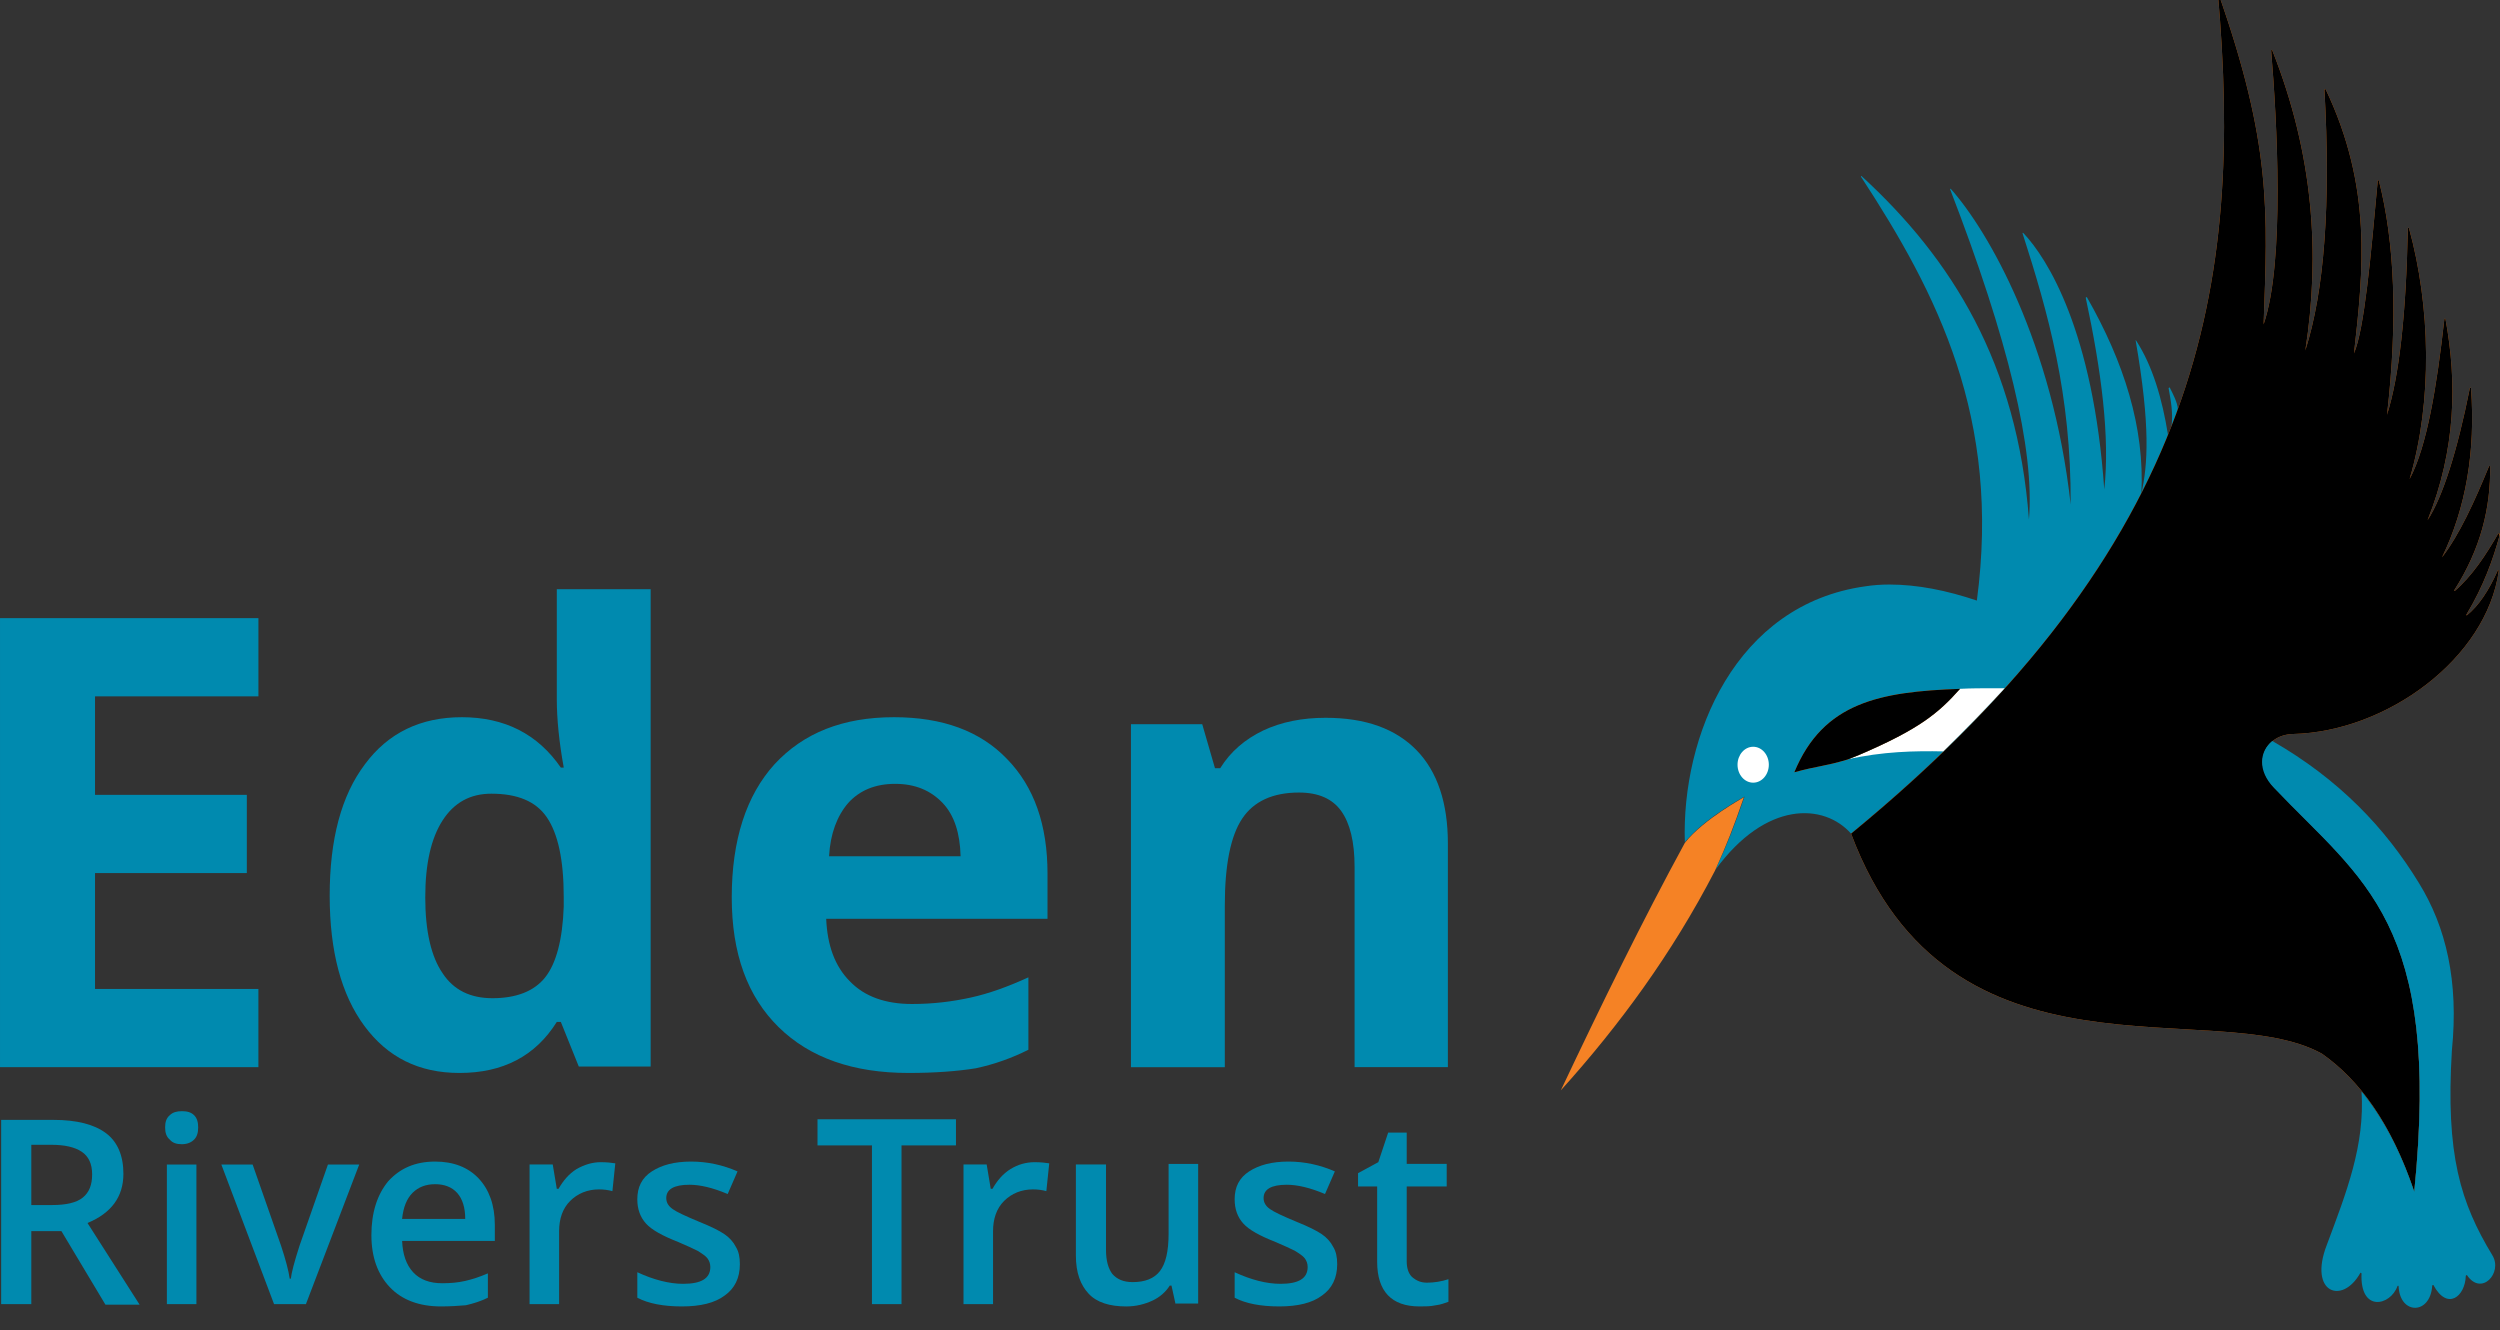
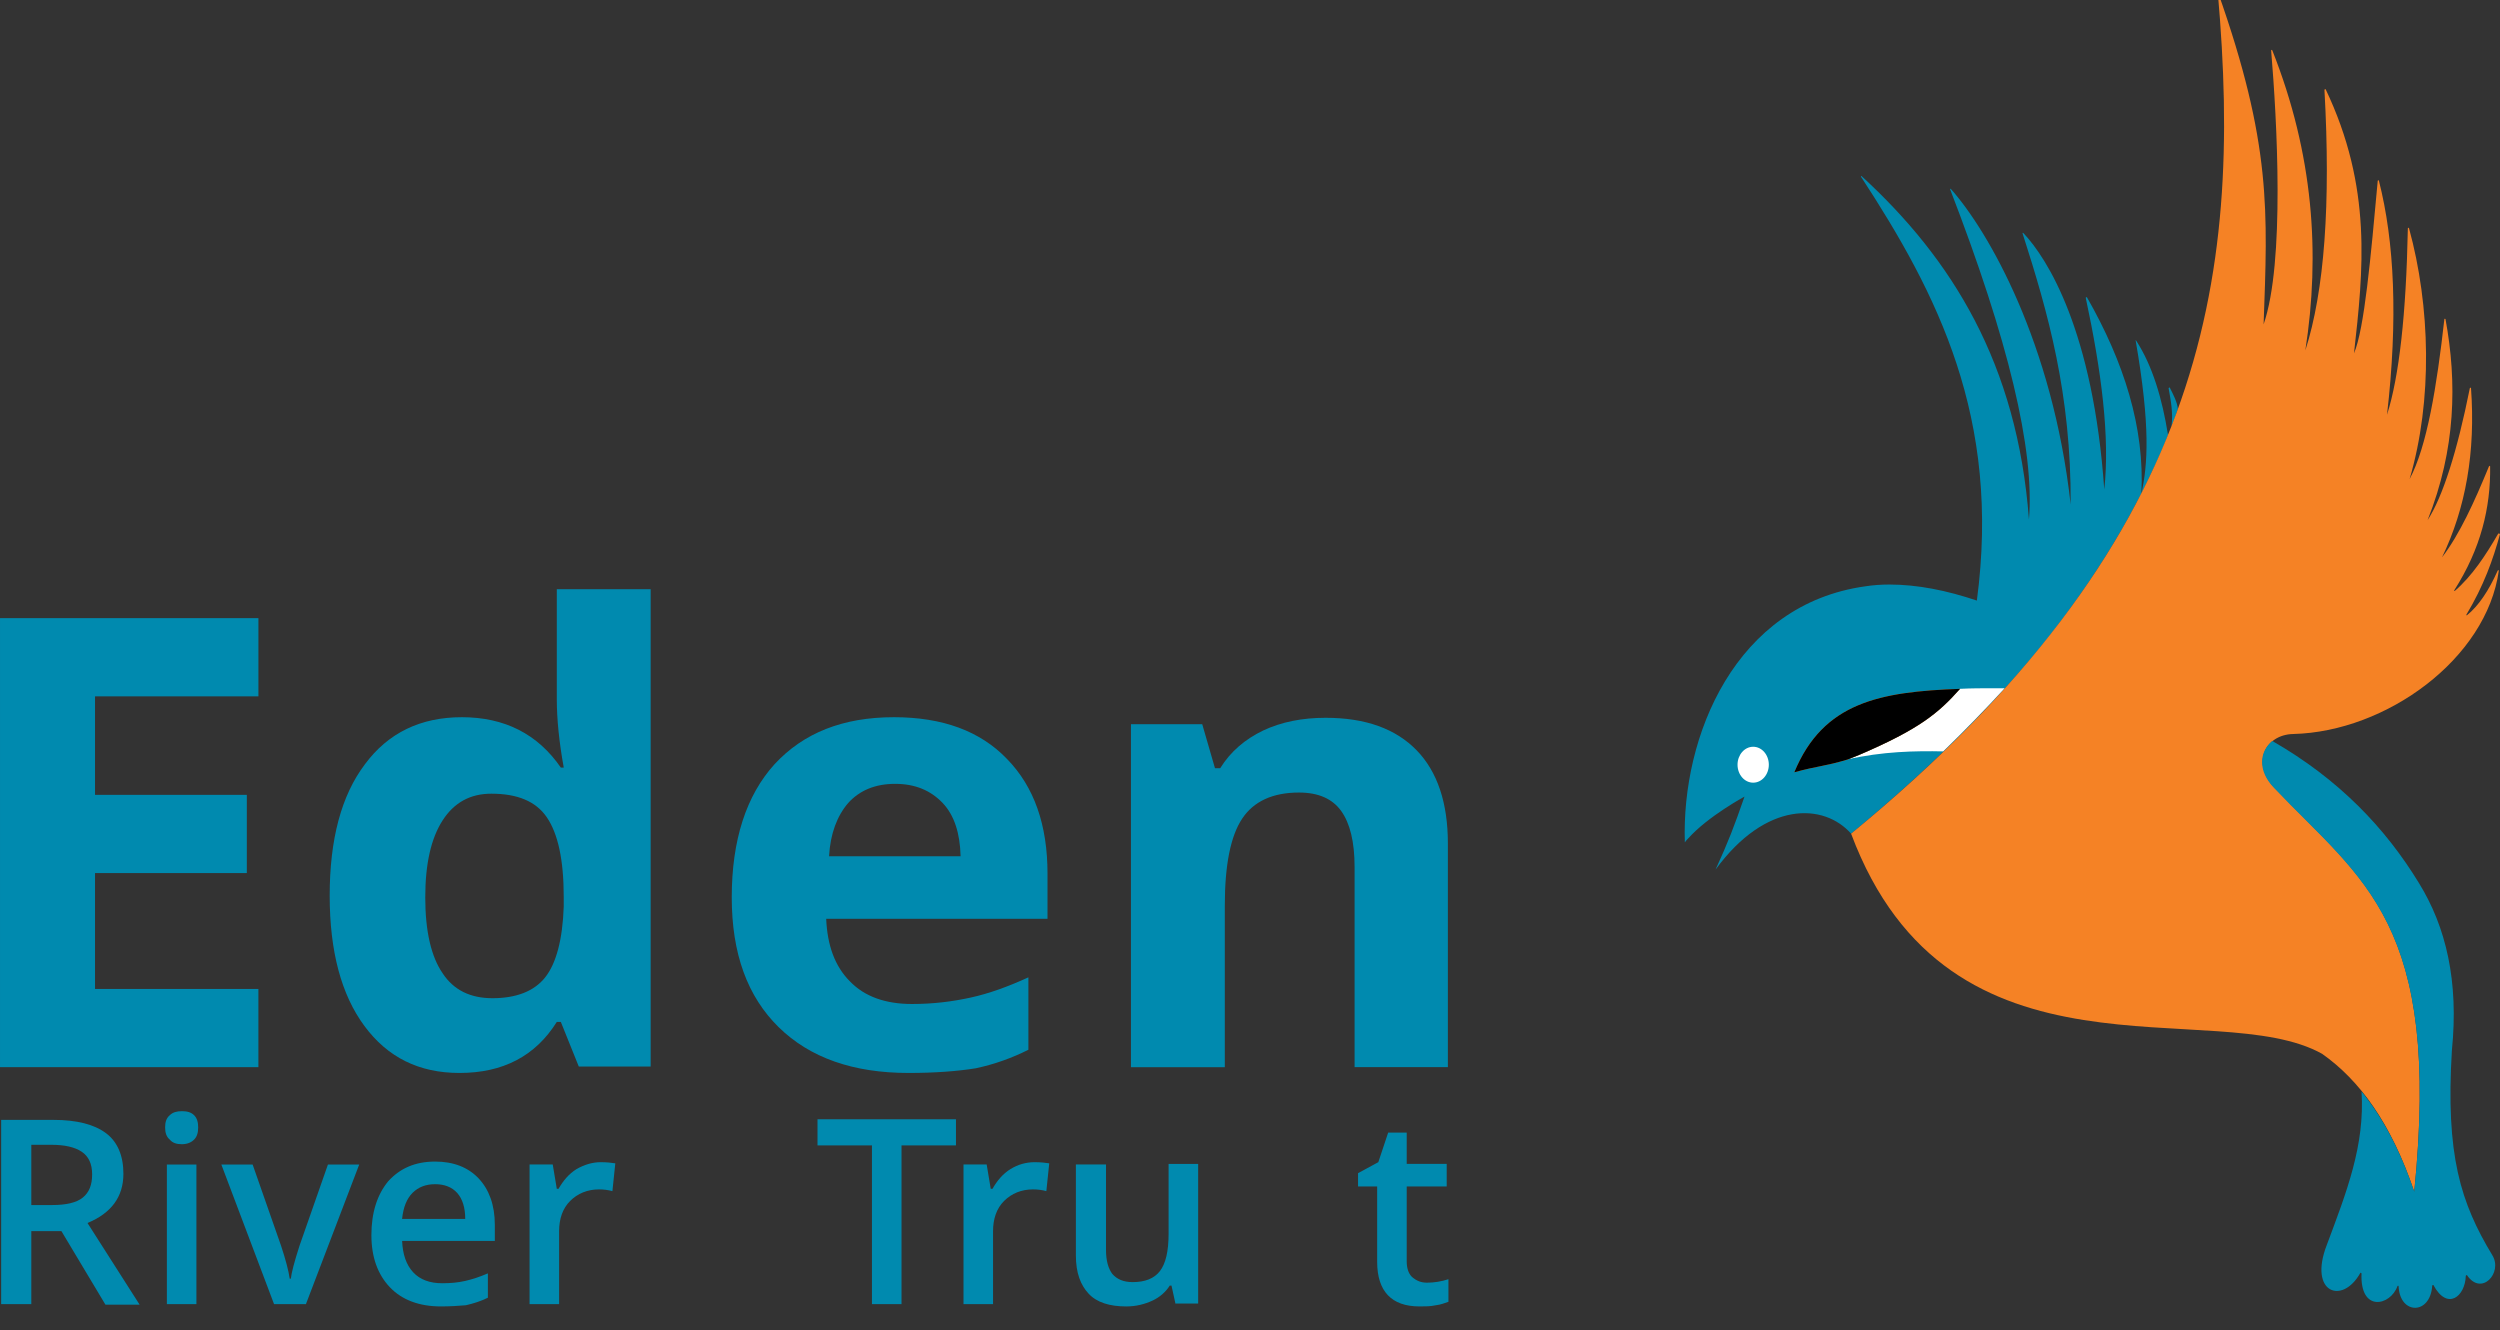
<svg xmlns="http://www.w3.org/2000/svg" xmlns:xlink="http://www.w3.org/1999/xlink" version="1.1" id="Layer_1" x="0px" y="0px" viewBox="0 0 164.695 87.619" style="enable-background:new 0 0 164.695 87.619;" xml:space="preserve">
  <rect x="0" y="0" width="164.695" height="87.619" fill="#333333" stroke="none" />
  <g>
    <g>
      <g>
        <path style="fill:#008AAF;" d="M141.068,32.516c0.229-4.351-1.145-8.664-3.588-12.939h-0.038l-0.038,0.038     c1.031,4.809,1.603,9.198,1.221,12.633c-0.725-10.42-3.74-15.229-5.343-16.908h-0.038v0.038     c1.679,5.229,3.206,10.572,3.168,17.862c-1.183-10.649-5.42-18.015-7.901-20.801h-0.038v0.038     c3.817,9.885,5.572,17.137,5.191,21.756c-0.763-10.267-5.076-17.175-11.03-22.633h-0.038v0.038     c5.038,7.71,9.237,15.916,7.634,27.939c0,0,0,0,0.038,0c-2.023-0.687-3.969-1.069-5.801-1.069c-0.534,0-1.069,0.038-1.565,0.115     c-8.588,1.183-12.137,9.885-11.908,16.87c0.076-0.115,0.153-0.191,0.229-0.267c1.298-1.45,3.702-2.748,3.702-2.748     c-0.687,1.985-1.069,2.977-1.908,4.809c3.321-4.542,7.137-4.389,8.931-2.366c5.458-4.504,9.809-8.893,13.206-13.206l0,0     C137.557,38.623,139.503,35.57,141.068,32.516L141.068,32.516L141.068,32.516L141.068,32.516z" />
        <path style="fill:#008AAF;" d="M140.687,22.402L140.687,22.402c0.992,5.687,0.802,8.244,0.382,10.114l0,0     c0.649-1.298,1.26-2.557,1.756-3.855c-0.382-2.405-1.031-4.58-2.099-6.221L140.687,22.402z" />
        <path style="fill:#008AAF;" d="M143.473,26.944c-0.038-0.458-0.305-0.954-0.534-1.412H142.9l-0.038,0.038     c0.153,0.84,0.305,1.641,0.191,2.519C143.206,27.707,143.358,27.325,143.473,26.944z" />
      </g>
      <g>
        <g style="display:none;">
          <polyline id="SVGID_1_" style="display:inline;fill:#EE7900;" points="121.946,-0.499 121.946,78.508 164.656,78.508       164.656,-0.499 121.946,-0.499     " />
        </g>
        <g>
          <path id="SVGID_2_" style="fill-rule:evenodd;clip-rule:evenodd;fill:#F58225;" d="M146.106-0.461      c1.679,19.084-0.916,36.297-24.16,55.381l0,0c6.488,17.328,24.007,10.572,31.03,14.504l0,0c2.443,1.718,4.542,4.542,6.069,9.084      l0,0c1.794-17.748-3.359-20.458-9.198-26.603l0,0c-1.565-1.641-0.611-3.511,1.221-3.55l0,0      c6.145-0.153,12.748-4.962,13.549-10.763l0,0l-0.038-0.038l-0.038,0.038c-0.573,1.298-1.26,2.328-2.023,2.939l0,0h-0.038v-0.038      c1.145-1.908,1.756-3.626,2.214-5.305l0,0l-0.038-0.038h-0.076c-0.84,1.45-1.718,2.786-2.863,3.779l0,0h-0.038V38.89      c1.756-2.748,2.405-5.458,2.366-8.168l0,0l-0.038-0.038l-0.038,0.038c-0.954,2.328-1.947,4.504-3.092,5.992l0,0      c1.565-3.244,2.214-6.946,1.908-11.145l0,0l-0.038-0.038l-0.038,0.038c-0.84,4.198-1.794,7.176-2.786,8.702l0,0      c1.87-4.695,1.947-9.084,1.183-13.244l0,0l-0.038-0.038l-0.038,0.038c-0.496,4.427-1.145,8.397-2.29,10.534l0,0      c1.527-5.191,1.374-11.374-0.038-16.527l0,0l-0.038-0.038l-0.038,0.038c-0.114,5.687-0.573,9.771-1.374,12.29l0,0      c0.725-6.298,0.496-11.374-0.534-15.42l0,0l-0.038-0.038l-0.038,0.038c-0.458,5-0.878,9.771-1.565,11.374l0,0      c0.611-5.458,1.221-10.916-1.87-17.404l0,0h-0.038l-0.038,0.038c0.42,7.519,0,13.244-1.26,17.175l0,0      c0.992-6.374,0.534-12.939-2.176-19.771l0,0l-0.038-0.038l-0.038,0.038c0.382,4.542,0.916,13.969-0.496,18.053l0,0      c0.267-7.443,0.534-11.87-3.015-21.908l0,0l0.038,0.038L146.106-0.461L146.106-0.461z" />
        </g>
        <g>
          <defs>
            <polyline id="SVGID_3_" points="121.946,-0.499 121.946,78.508 164.656,78.508 164.656,-0.499 121.946,-0.499      " />
          </defs>
          <clipPath id="SVGID_4_">
            <use xlink:href="#SVGID_3_" style="overflow:visible;" />
          </clipPath>
        </g>
        <g>
          <defs>
-             <polyline id="SVGID_6_" points="121.946,-0.499 121.946,78.508 164.656,78.508 164.656,-0.499 121.946,-0.499      " />
-           </defs>
+             </defs>
          <defs>
            <path id="SVGID_9_" d="M146.106-0.461c1.679,19.084-0.916,36.297-24.16,55.381l0,0c6.488,17.328,24.007,10.572,31.03,14.504       l0,0c2.443,1.718,4.542,4.542,6.069,9.084l0,0c1.794-17.748-3.359-20.458-9.198-26.603l0,0       c-1.565-1.641-0.611-3.511,1.221-3.55l0,0c6.145-0.153,12.748-4.962,13.549-10.763l0,0l-0.038-0.038l-0.038,0.038       c-0.573,1.298-1.26,2.328-2.023,2.939l0,0h-0.038v-0.038c1.145-1.908,1.756-3.626,2.214-5.305l0,0l-0.038-0.038h-0.076       c-0.84,1.45-1.718,2.786-2.863,3.779l0,0h-0.038V38.89c1.756-2.748,2.405-5.458,2.366-8.168l0,0l-0.038-0.038l-0.038,0.038       c-0.954,2.328-1.947,4.504-3.092,5.992l0,0c1.565-3.244,2.214-6.946,1.908-11.145l0,0l-0.038-0.038l-0.038,0.038       c-0.84,4.198-1.794,7.176-2.786,8.702l0,0c1.87-4.695,1.947-9.084,1.183-13.244l0,0l-0.038-0.038l-0.038,0.038       c-0.496,4.427-1.145,8.397-2.29,10.534l0,0c1.527-5.191,1.374-11.374-0.038-16.527l0,0l-0.038-0.038l-0.038,0.038       c-0.114,5.687-0.573,9.771-1.374,12.29l0,0c0.725-6.298,0.496-11.374-0.534-15.42l0,0l-0.038-0.038l-0.038,0.038       c-0.458,5-0.878,9.771-1.565,11.374l0,0c0.611-5.458,1.221-10.916-1.87-17.404l0,0h-0.038l-0.038,0.038       c0.42,7.519,0,13.244-1.26,17.175l0,0c0.992-6.374,0.534-12.939-2.176-19.771l0,0l-0.038-0.038l-0.038,0.038       c0.382,4.542,0.916,13.969-0.496,18.053l0,0c0.267-7.443,0.534-11.87-3.015-21.908l0,0l0.038,0.038L146.106-0.461       L146.106-0.461z" />
          </defs>
          <clipPath id="SVGID_10_">
            <use xlink:href="#SVGID_6_" style="overflow:visible;" />
          </clipPath>
          <clipPath id="SVGID_11_" style="clip-path:url(#SVGID_10_);">
            <use xlink:href="#SVGID_9_" style="overflow:visible;" />
          </clipPath>
          <g style="display:none;clip-path:url(#SVGID_11_);">
				</g>
        </g>
      </g>
      <g>
        <g>
          <path id="SVGID_5_" style="fill-rule:evenodd;clip-rule:evenodd;fill:#008AAF;" d="M149.809,51.905      c5.84,6.145,11.03,8.855,9.237,26.603l0,0c-0.954-2.824-2.137-4.962-3.473-6.603l0,0c0.229,3.55-0.992,6.641-2.29,10.114l0,0      c-1.221,3.168,1.031,3.969,2.214,1.832l0,0h0.038l0.038,0.038c-0.114,2.595,1.908,2.137,2.366,0.84l0,0l0.038-0.038l0.038,0.038      c0.076,1.908,2.099,1.908,2.214-0.038l0,0l0.038-0.038h0.038c0.916,1.718,2.099,0.763,2.137-0.611l0,0l0.038-0.038h0.038      c0.954,1.412,2.366-0.153,1.679-1.298l0,0c-2.099-3.473-3.092-6.603-2.672-13.511l0,0c0.458-4.542-0.382-8.13-2.176-11.03l0,0      c-2.214-3.626-5.267-6.832-9.656-9.351l0,0C148.854,49.501,148.702,50.76,149.809,51.905L149.809,51.905L149.809,51.905z" />
        </g>
        <g>
          <defs>
            <path id="SVGID_12_" d="M149.809,51.905c5.84,6.145,11.03,8.855,9.237,26.603l0,0c-0.954-2.824-2.137-4.962-3.473-6.603l0,0       c0.229,3.55-0.992,6.641-2.29,10.114l0,0c-1.221,3.168,1.031,3.969,2.214,1.832l0,0h0.038l0.038,0.038       c-0.114,2.595,1.908,2.137,2.366,0.84l0,0l0.038-0.038l0.038,0.038c0.076,1.908,2.099,1.908,2.214-0.038l0,0l0.038-0.038h0.038       c0.916,1.718,2.099,0.763,2.137-0.611l0,0l0.038-0.038h0.038c0.954,1.412,2.366-0.153,1.679-1.298l0,0       c-2.099-3.473-3.092-6.603-2.672-13.511l0,0c0.458-4.542-0.382-8.13-2.176-11.03l0,0c-2.214-3.626-5.267-6.832-9.656-9.351l0,0       C148.854,49.501,148.702,50.76,149.809,51.905L149.809,51.905L149.809,51.905z" />
          </defs>
          <clipPath id="SVGID_13_">
            <use xlink:href="#SVGID_12_" style="overflow:visible;" />
          </clipPath>
          <g transform="matrix(1 0 0 1 0 0)" style="display:none;clip-path:url(#SVGID_13_);">
				</g>
        </g>
      </g>
      <path style="fill-rule:evenodd;clip-rule:evenodd;fill:#FFFFFF;" d="M131.374,45.34c-0.763,0-1.489,0-2.252,0.038    c-1.45,1.603-2.748,2.672-6.641,4.351l-0.763,0.305c0,0,0,0-0.038,0c2.328-0.534,4.504-0.573,6.336-0.534    c1.45-1.412,2.786-2.786,4.046-4.16C131.832,45.34,131.603,45.34,131.374,45.34z" />
      <path style="fill-rule:evenodd;clip-rule:evenodd;fill:#FFFFFF;" d="M115.496,49.195c0.573,0,1.031,0.534,1.031,1.183    c0,0.649-0.458,1.183-1.031,1.183c-0.573,0-1.031-0.534-1.031-1.183C114.465,49.73,114.924,49.195,115.496,49.195L115.496,49.195z    " />
-       <path style="fill-rule:evenodd;clip-rule:evenodd;fill:#F58225;" d="M110.992,55.531c-2.786,5.114-5.496,10.649-8.168,16.298l0,0    c3.855-4.275,7.328-9.008,10.153-14.466c0.84-1.87,1.221-2.863,1.908-4.847C114.924,52.516,112.214,53.966,110.992,55.531z" />
      <g>
        <g style="display:none;">
          <polyline id="SVGID_7_" style="display:inline;fill:#F58225;" points="117.29,45.035 117.29,51.104 129.313,51.104       129.313,45.035 117.29,45.035     " />
        </g>
        <g>
          <path id="SVGID_8_" style="fill-rule:evenodd;clip-rule:evenodd;fill:#F58225;" d="M118.206,50.875      c1.527-0.42,1.985-0.382,3.511-0.84l0,0l0.763-0.305c3.931-1.679,5.229-2.748,6.641-4.351l0,0      C123.855,45.569,120.114,46.256,118.206,50.875L118.206,50.875L118.206,50.875z" />
        </g>
        <g>
          <defs>
            <polyline id="SVGID_14_" points="117.29,45.035 117.29,51.104 129.313,51.104 129.313,45.035 117.29,45.035      " />
          </defs>
          <clipPath id="SVGID_15_">
            <use xlink:href="#SVGID_14_" style="overflow:visible;" />
          </clipPath>
        </g>
        <g>
          <defs>
            <polyline id="SVGID_16_" points="117.29,45.035 117.29,51.104 129.313,51.104 129.313,45.035 117.29,45.035      " />
          </defs>
          <defs>
            <path id="SVGID_17_" d="M118.206,50.875c1.527-0.42,1.985-0.382,3.511-0.84l0,0l0.763-0.305       c3.931-1.679,5.229-2.748,6.641-4.351l0,0C123.855,45.569,120.114,46.256,118.206,50.875L118.206,50.875L118.206,50.875z" />
          </defs>
          <clipPath id="SVGID_18_">
            <use xlink:href="#SVGID_16_" style="overflow:visible;" />
          </clipPath>
          <clipPath id="SVGID_19_" style="clip-path:url(#SVGID_18_);">
            <use xlink:href="#SVGID_17_" style="overflow:visible;" />
          </clipPath>
          <g transform="matrix(1 0 0 1 0 0)" style="display:none;clip-path:url(#SVGID_19_);">
				</g>
        </g>
      </g>
    </g>
    <g>
      <g>
        <g>
          <path style="fill:#008AAF;" d="M17.024,70.302H0.001v-29.58h17.023v5.153H6.26v6.488h10v5.153h-10v7.634h10.763V70.302z" />
          <path style="fill:#008AAF;" d="M30.268,70.684c-2.672,0-4.733-1.031-6.259-3.092c-1.527-2.061-2.29-4.924-2.29-8.588      c0-3.702,0.763-6.603,2.328-8.664c1.527-2.061,3.664-3.092,6.374-3.092c2.824,0,5,1.107,6.527,3.321h0.191      c-0.305-1.679-0.458-3.206-0.458-4.504v-7.252h6.183v31.45H38.13l-1.183-2.939H36.68C35.268,69.577,33.13,70.684,30.268,70.684z       M32.443,65.76c1.565,0,2.748-0.458,3.473-1.374s1.145-2.481,1.221-4.656v-0.649c0-2.443-0.382-4.16-1.107-5.229      c-0.725-1.069-1.947-1.565-3.664-1.565c-1.374,0-2.443,0.573-3.206,1.756c-0.763,1.183-1.145,2.863-1.145,5.076      s0.382,3.893,1.145,5C29.886,65.226,30.993,65.76,32.443,65.76z" />
          <path style="fill:#008AAF;" d="M59.848,70.684c-3.626,0-6.488-0.992-8.55-3.015c-2.061-2.023-3.092-4.847-3.092-8.55      c0-3.779,0.954-6.717,2.824-8.779c1.908-2.061,4.504-3.092,7.863-3.092c3.206,0,5.687,0.916,7.443,2.748      c1.794,1.832,2.672,4.351,2.672,7.557v2.977h-14.58c0.076,1.756,0.573,3.13,1.565,4.122c0.954,0.992,2.328,1.489,4.084,1.489      c1.374,0,2.634-0.153,3.855-0.42c1.221-0.267,2.481-0.725,3.817-1.336v4.771c-1.069,0.534-2.214,0.954-3.473,1.221      C63.092,70.569,61.603,70.684,59.848,70.684z M58.97,51.638c-1.298,0-2.328,0.42-3.092,1.26c-0.725,0.84-1.183,2.023-1.26,3.511      h8.664c-0.038-1.527-0.42-2.71-1.183-3.511C61.298,52.058,60.268,51.638,58.97,51.638z" />
          <path style="fill:#008AAF;" d="M95.42,70.302h-6.183V57.096c0-1.641-0.305-2.863-0.878-3.664      c-0.573-0.802-1.489-1.221-2.786-1.221c-1.718,0-2.977,0.573-3.74,1.718s-1.145,3.053-1.145,5.725v10.649h-6.183V47.707h4.695      l0.84,2.901h0.344c0.687-1.107,1.641-1.908,2.824-2.481c1.221-0.573,2.595-0.84,4.122-0.84c2.634,0,4.618,0.725,5.992,2.137      c1.374,1.412,2.061,3.473,2.061,6.145v14.733H95.42z" />
        </g>
      </g>
      <g>
        <g>
          <path style="fill:#008AAF;" d="M2.062,81.065v4.847H0.077V73.775h3.435c1.565,0,2.71,0.305,3.473,0.878s1.145,1.489,1.145,2.672      c0,1.527-0.802,2.595-2.366,3.244l3.435,5.382H6.947l-2.901-4.847H2.062V81.065z M2.062,79.386h1.374      c0.916,0,1.603-0.153,2.023-0.496c0.42-0.344,0.611-0.84,0.611-1.527s-0.229-1.183-0.687-1.489      c-0.458-0.305-1.107-0.458-2.023-0.458H2.062C2.062,75.417,2.062,79.386,2.062,79.386z" />
          <path style="fill:#008AAF;" d="M10.879,74.271c0-0.344,0.076-0.611,0.305-0.802c0.191-0.191,0.458-0.267,0.802-0.267      c0.344,0,0.611,0.076,0.802,0.267c0.191,0.191,0.267,0.458,0.267,0.802c0,0.344-0.076,0.611-0.267,0.802      c-0.191,0.191-0.458,0.305-0.802,0.305s-0.611-0.076-0.802-0.305C10.955,74.882,10.879,74.615,10.879,74.271z M12.94,85.913      h-1.947v-9.198h1.947V85.913z" />
          <path style="fill:#008AAF;" d="M18.054,85.913l-3.473-9.198h2.061l1.87,5.343c0.305,0.916,0.496,1.641,0.573,2.176h0.076      c0.038-0.382,0.229-1.107,0.573-2.176l1.87-5.343h2.061l-3.511,9.198L18.054,85.913L18.054,85.913z" />
          <path style="fill:#008AAF;" d="M29.047,86.065c-1.412,0-2.557-0.42-3.359-1.26c-0.802-0.84-1.221-1.985-1.221-3.435      c0-1.489,0.382-2.672,1.107-3.55c0.763-0.84,1.756-1.298,3.092-1.298c1.221,0,2.176,0.382,2.863,1.107s1.069,1.756,1.069,3.053      v1.069h-6.107c0.038,0.878,0.267,1.565,0.725,2.061c0.458,0.496,1.107,0.725,1.908,0.725c0.534,0,1.031-0.038,1.527-0.153      c0.496-0.115,0.954-0.267,1.489-0.496v1.603c-0.458,0.229-0.954,0.382-1.45,0.496C30.23,86.027,29.657,86.065,29.047,86.065z       M28.665,78.012c-0.611,0-1.107,0.191-1.489,0.573s-0.611,0.954-0.687,1.718h4.16c0-0.763-0.191-1.336-0.534-1.718      C29.772,78.203,29.276,78.012,28.665,78.012z" />
          <path style="fill:#008AAF;" d="M39.581,76.562c0.382,0,0.725,0.038,0.954,0.076l-0.191,1.832      c-0.267-0.076-0.573-0.115-0.878-0.115c-0.763,0-1.412,0.267-1.908,0.763c-0.496,0.496-0.725,1.183-0.725,1.985v4.809h-1.947      v-9.198h1.527l0.267,1.603h0.115c0.305-0.534,0.687-0.992,1.183-1.298C38.512,76.714,39.046,76.562,39.581,76.562z" />
-           <path style="fill:#008AAF;" d="M48.741,83.279c0,0.916-0.344,1.603-0.992,2.061c-0.649,0.496-1.603,0.725-2.824,0.725      c-1.221,0-2.214-0.191-2.939-0.573v-1.679c1.069,0.496,2.099,0.763,3.015,0.763c1.183,0,1.794-0.344,1.794-1.107      c0-0.229-0.076-0.42-0.191-0.573c-0.115-0.153-0.344-0.305-0.649-0.496c-0.305-0.153-0.725-0.344-1.26-0.573      c-1.069-0.42-1.756-0.802-2.137-1.221c-0.382-0.42-0.573-0.954-0.573-1.603c0-0.802,0.305-1.412,0.954-1.832      c0.649-0.42,1.489-0.649,2.595-0.649c1.069,0,2.099,0.229,3.053,0.649l-0.649,1.489c-0.992-0.42-1.832-0.611-2.519-0.611      c-1.031,0-1.527,0.305-1.527,0.878c0,0.305,0.153,0.534,0.42,0.725c0.267,0.191,0.84,0.458,1.756,0.84      c0.763,0.305,1.298,0.573,1.641,0.802c0.344,0.229,0.611,0.534,0.763,0.84C48.665,82.439,48.741,82.821,48.741,83.279z" />
          <path style="fill:#008AAF;" d="M59.428,85.913h-1.985V75.455h-3.588v-1.718h9.122v1.718H59.39v10.458H59.428z" />
          <path style="fill:#008AAF;" d="M68.168,76.562c0.382,0,0.725,0.038,0.954,0.076l-0.191,1.832      c-0.267-0.076-0.573-0.115-0.878-0.115c-0.763,0-1.412,0.267-1.908,0.763c-0.496,0.496-0.725,1.183-0.725,1.985v4.809h-1.947      v-9.198H65l0.267,1.603h0.115c0.305-0.534,0.687-0.992,1.183-1.298S67.596,76.562,68.168,76.562z" />
          <path style="fill:#008AAF;" d="M77.443,85.913l-0.267-1.221h-0.115c-0.267,0.42-0.649,0.763-1.145,0.992      c-0.496,0.229-1.069,0.382-1.718,0.382c-1.107,0-1.947-0.267-2.481-0.84c-0.534-0.573-0.84-1.374-0.84-2.519v-5.992h1.985v5.649      c0,0.687,0.153,1.221,0.42,1.565c0.305,0.344,0.725,0.534,1.336,0.534c0.802,0,1.412-0.229,1.794-0.725      c0.382-0.496,0.573-1.298,0.573-2.481v-4.58h1.947v9.198h-1.489V85.913z" />
-           <path style="fill:#008AAF;" d="M88.092,83.279c0,0.916-0.344,1.603-0.992,2.061c-0.649,0.496-1.603,0.725-2.824,0.725      s-2.214-0.191-2.939-0.573v-1.679c1.069,0.496,2.099,0.763,3.015,0.763c1.183,0,1.794-0.344,1.794-1.107      c0-0.229-0.076-0.42-0.191-0.573c-0.115-0.153-0.344-0.305-0.649-0.496c-0.305-0.153-0.725-0.344-1.26-0.573      c-1.069-0.42-1.756-0.802-2.137-1.221c-0.382-0.42-0.573-0.954-0.573-1.603c0-0.802,0.305-1.412,0.954-1.832      s1.489-0.649,2.595-0.649c1.069,0,2.099,0.229,3.053,0.649l-0.649,1.489c-0.992-0.42-1.832-0.611-2.519-0.611      c-1.031,0-1.527,0.305-1.527,0.878c0,0.305,0.153,0.534,0.42,0.725c0.267,0.191,0.84,0.458,1.756,0.84      c0.763,0.305,1.298,0.573,1.641,0.802c0.344,0.229,0.611,0.534,0.763,0.84C88.015,82.439,88.092,82.821,88.092,83.279z" />
          <path style="fill:#008AAF;" d="M94.008,84.5c0.458,0,0.954-0.076,1.412-0.229v1.489c-0.229,0.076-0.496,0.191-0.84,0.229      c-0.344,0.076-0.687,0.076-1.069,0.076c-1.832,0-2.786-0.992-2.786-2.939v-4.962h-1.26v-0.878l1.336-0.725l0.649-1.947h1.221      v2.061h2.634v1.489h-2.634v4.924c0,0.458,0.115,0.802,0.344,1.031C93.321,84.386,93.626,84.5,94.008,84.5z" />
        </g>
      </g>
    </g>
  </g>
</svg>